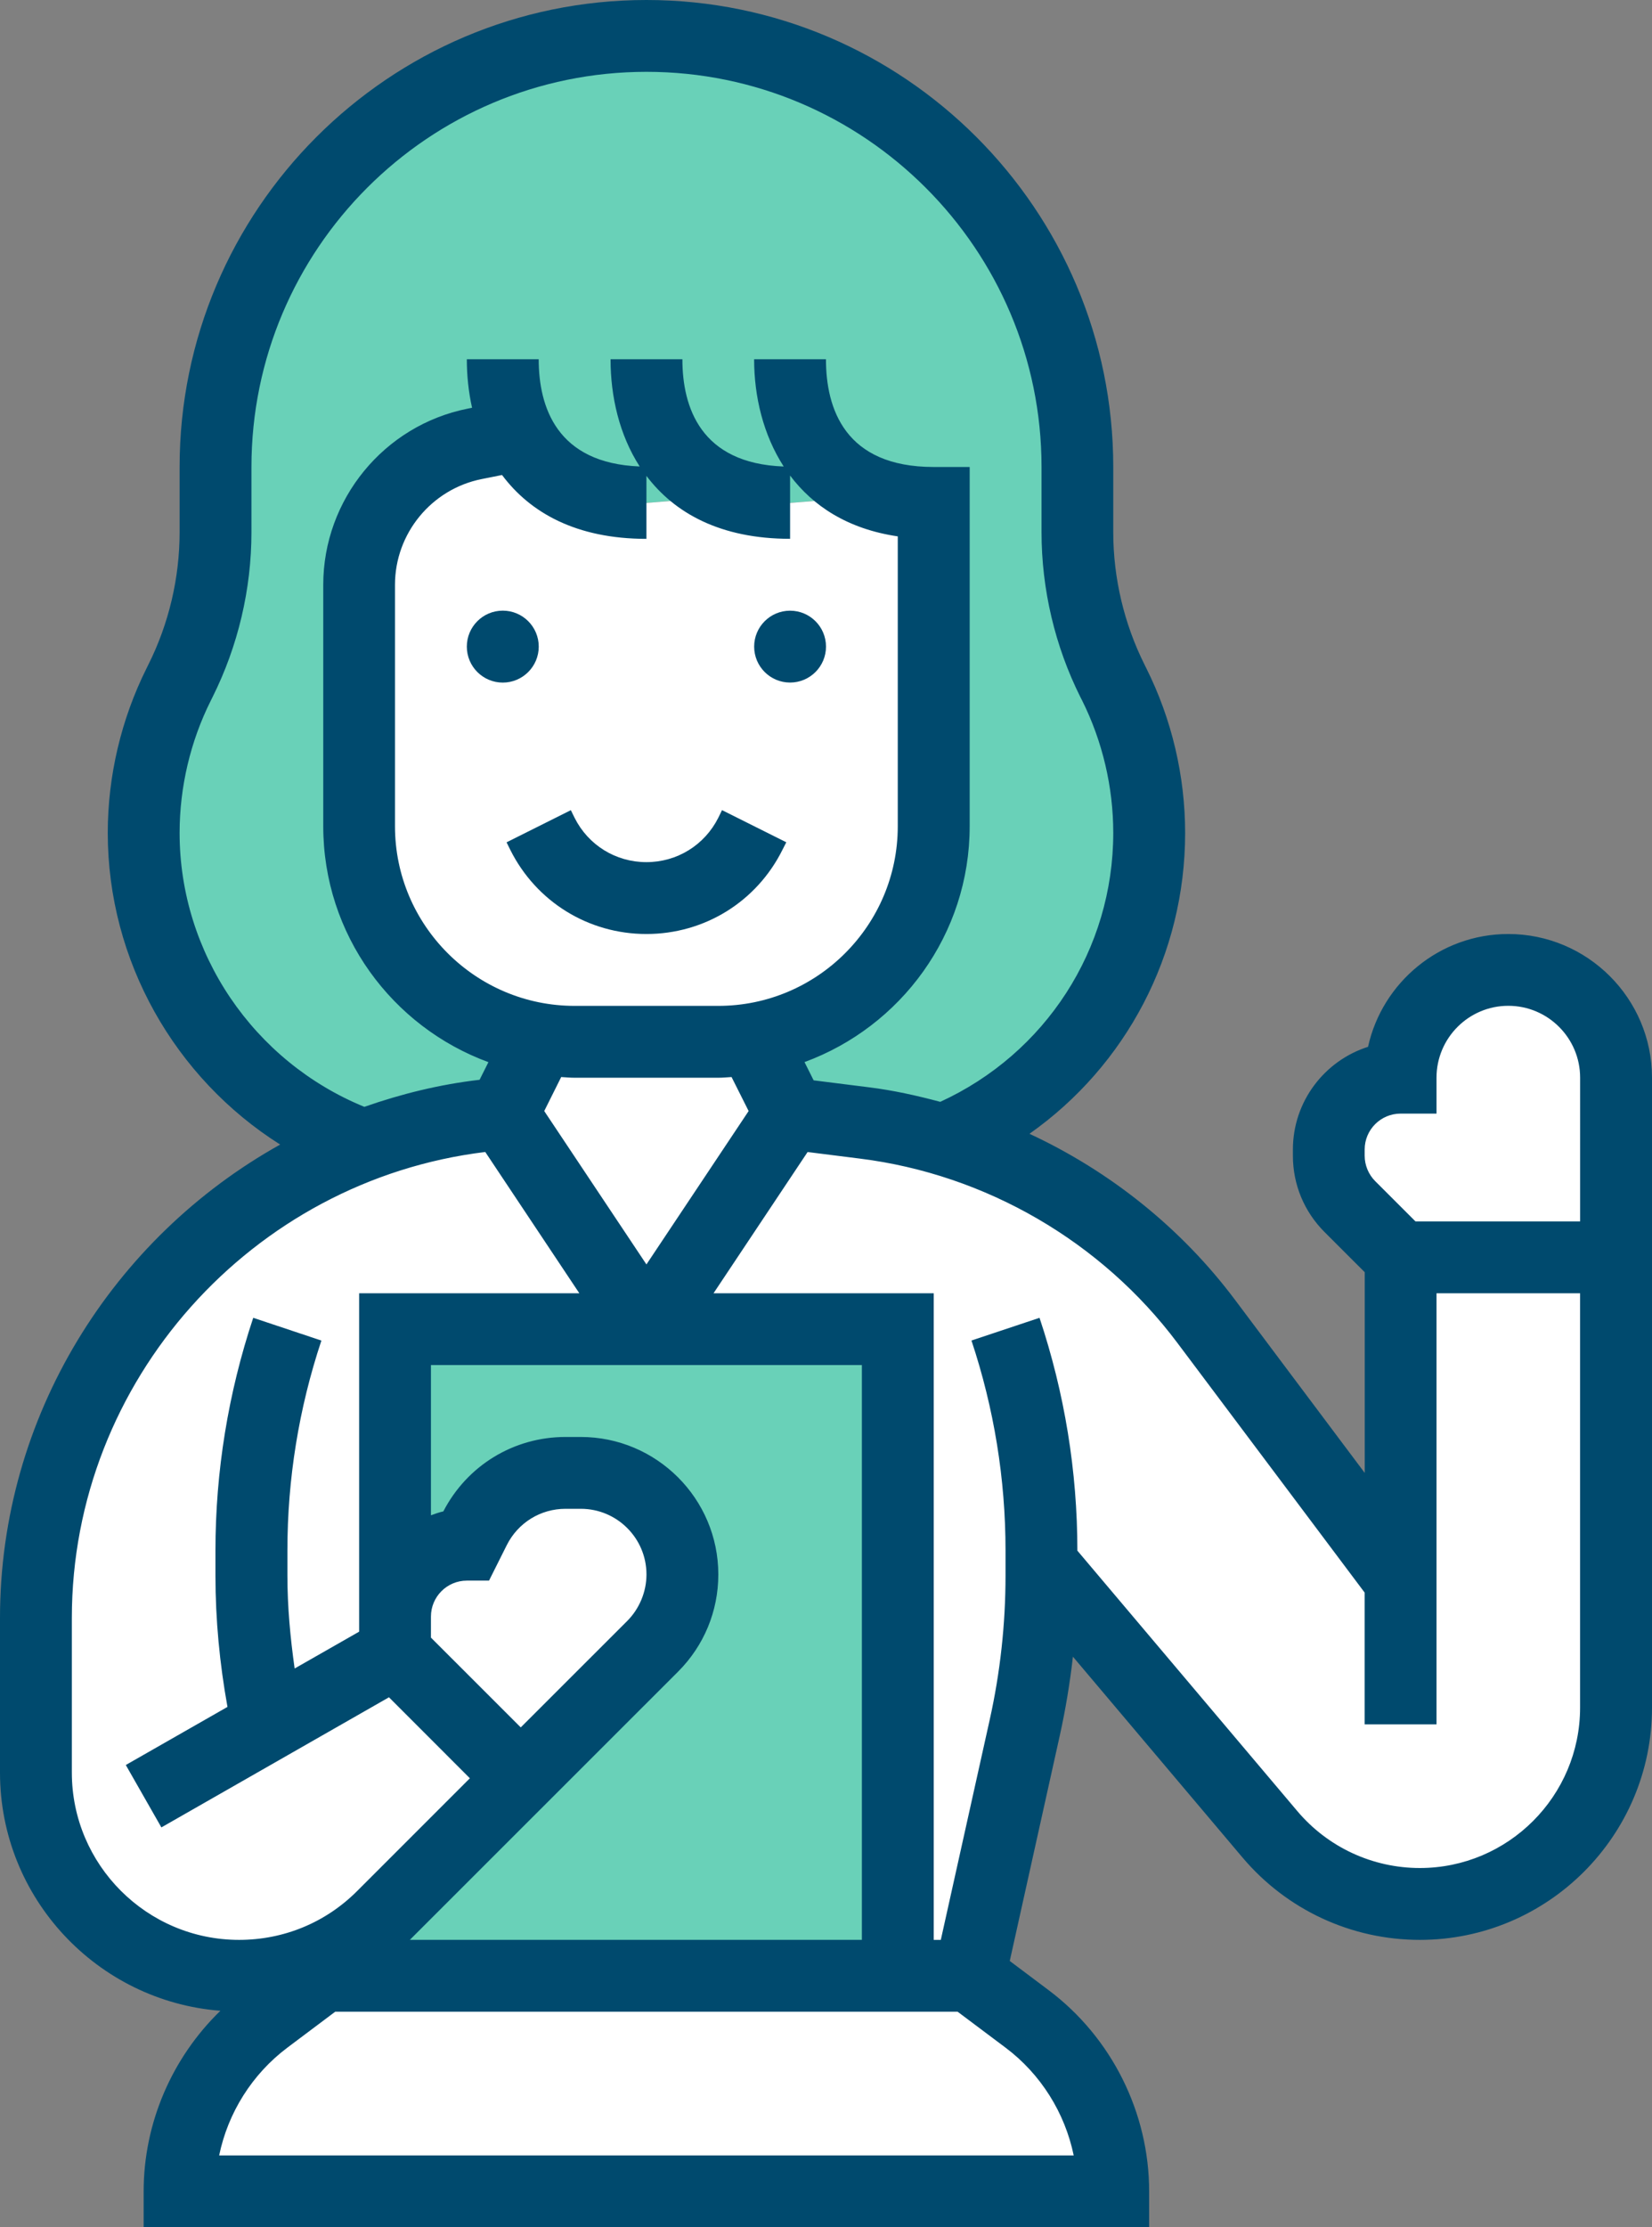
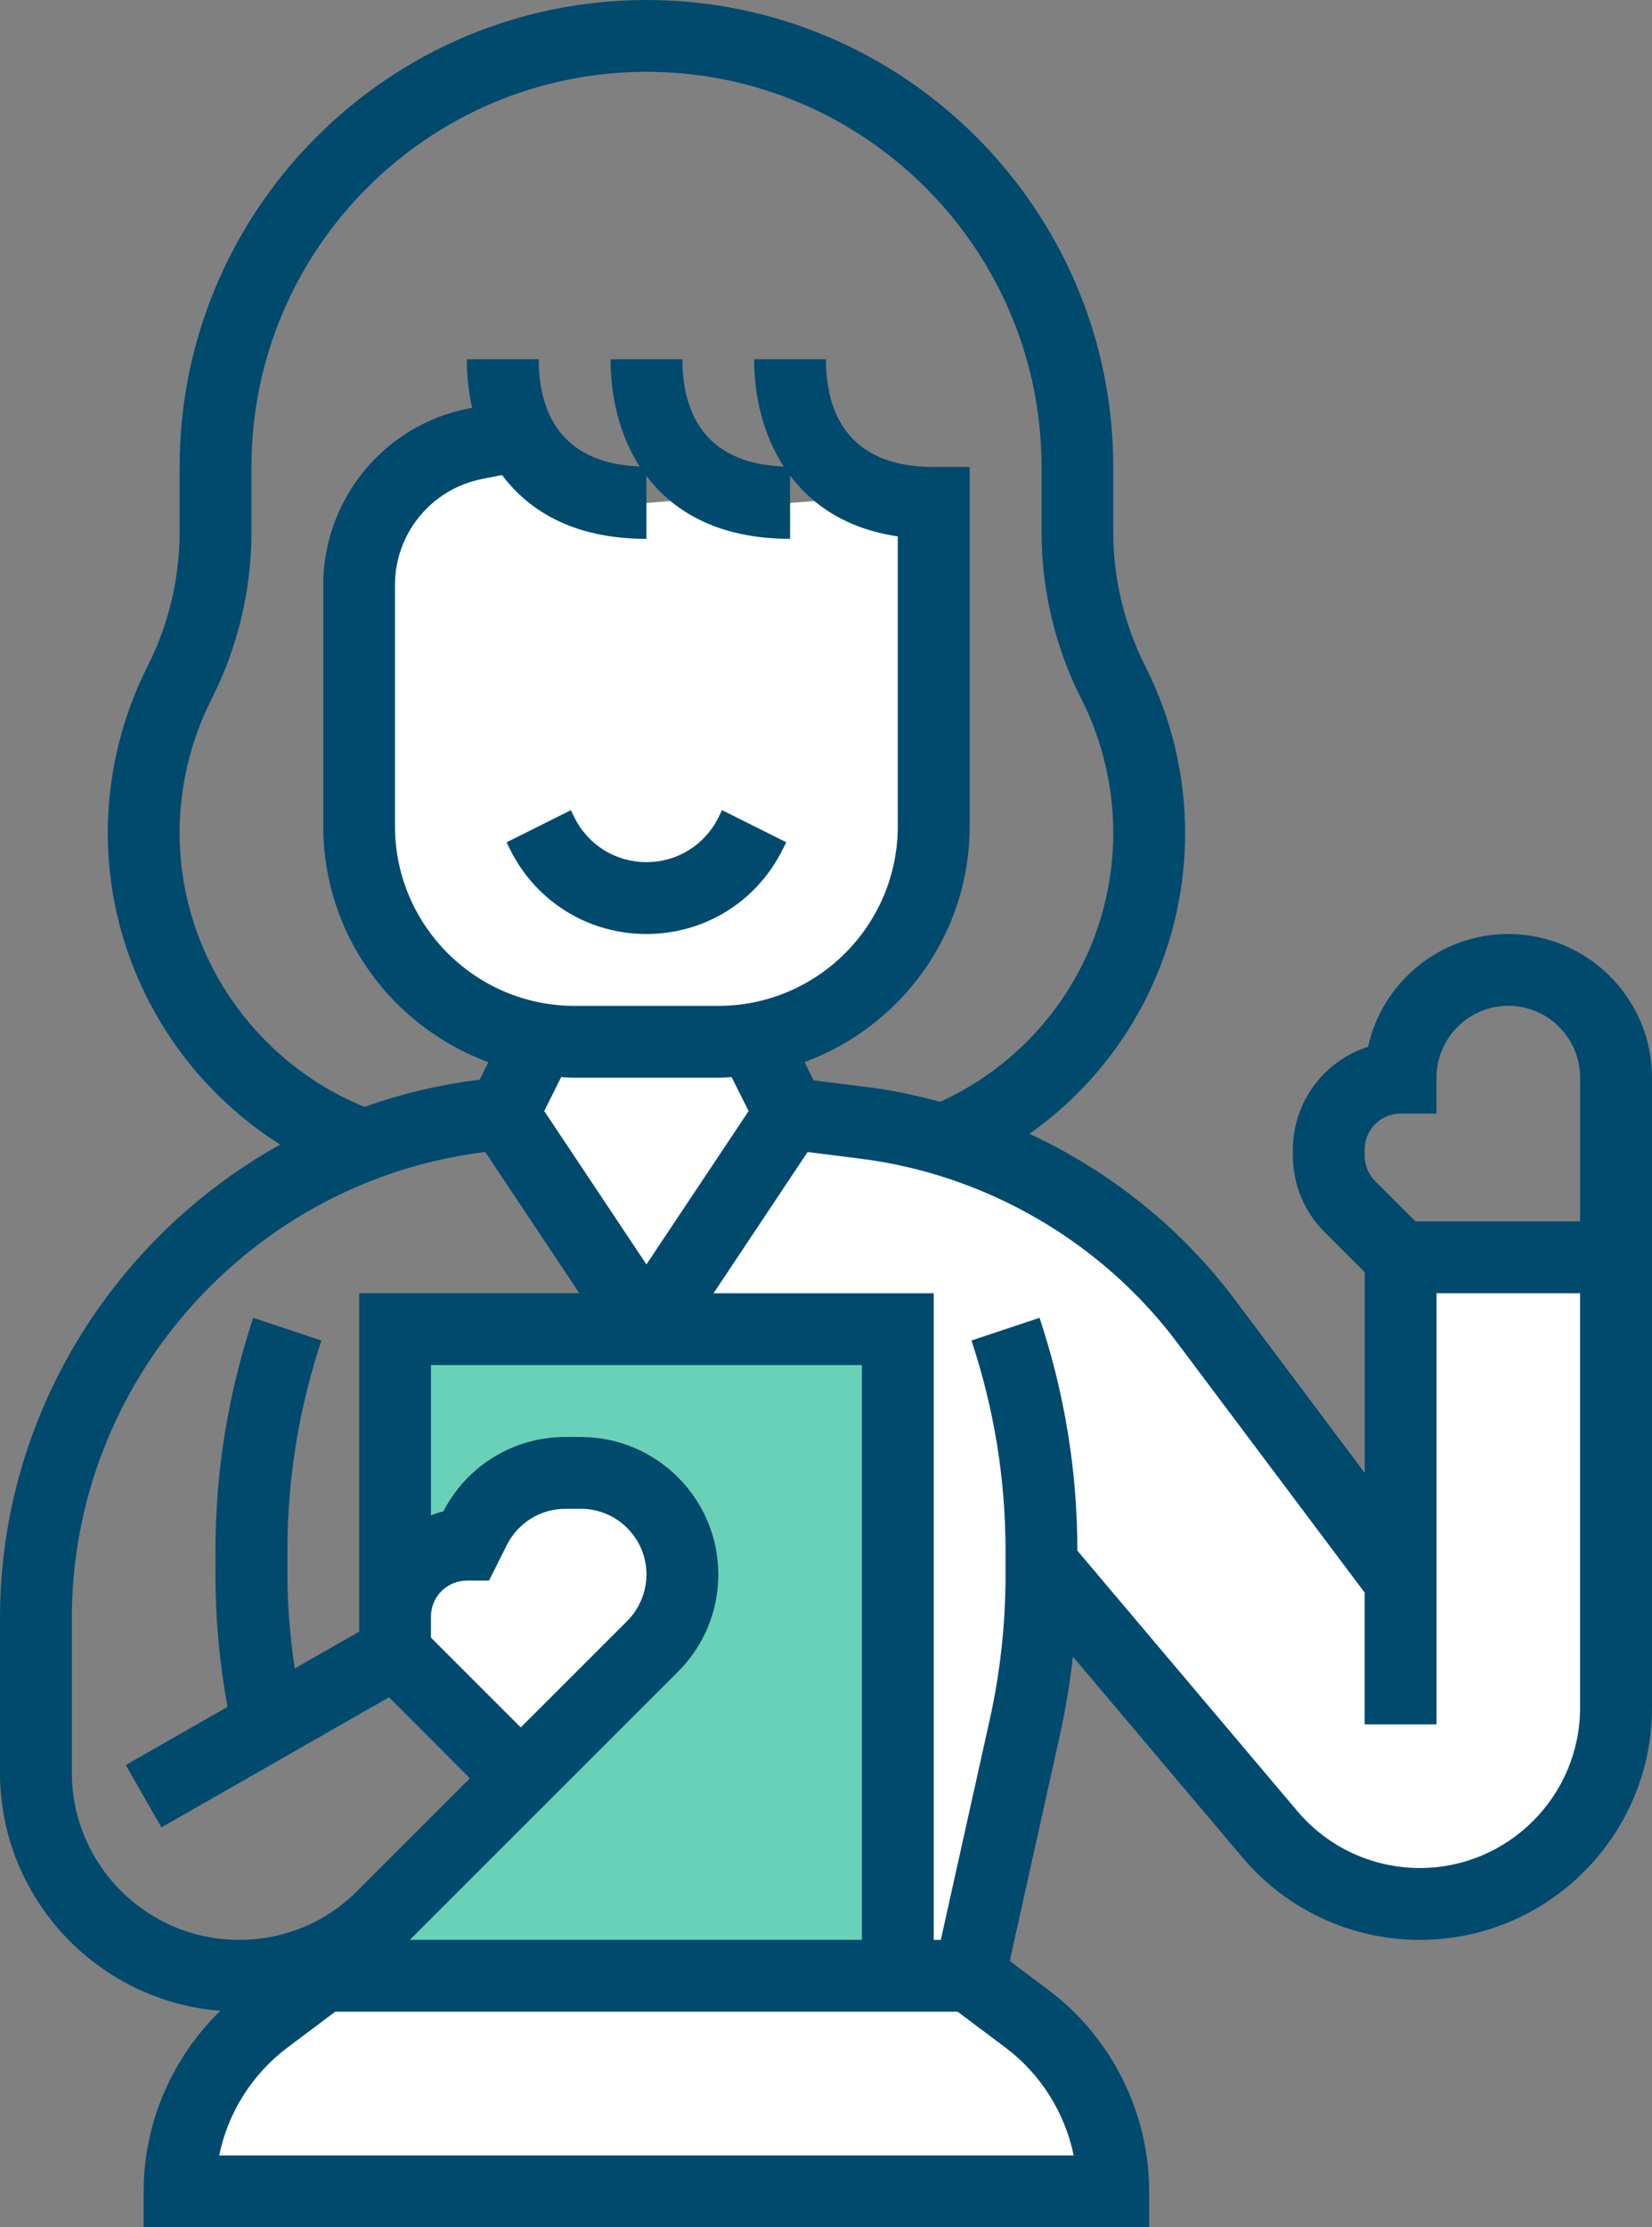
<svg xmlns="http://www.w3.org/2000/svg" version="1.1" id="Capa_1" x="0px" y="0px" width="44.518px" height="60px" viewBox="0 0 44.518 60" enable-background="new 0 0 44.518 60" xml:space="preserve">
  <rect x="0" y="0" width="44.518" height="60" fill="#808080" stroke="none" />
  <g>
    <g>
      <g>
        <g>
          <path fill="#FFFFFF" d="M27.678,54.387C29.139,55.48,30,57.203,30,59.032H4.84c0-0.909,0.213-1.8,0.609-2.594      c0.396-0.804,0.977-1.51,1.713-2.052L8.4,53.458l0.311-0.232h15.482h1.938L27.678,54.387z" />
        </g>
      </g>
      <g>
        <g>
-           <path fill="#FFFFFF" d="M6.445,53.226c-3.029,0-5.479-2.448-5.479-5.478v-4.161c0-3.562,1.377-6.822,3.631-9.261      c1.402-1.52,3.164-2.72,5.139-3.484h0.008c1.201-0.445,2.469-0.745,3.805-0.842l3.871,5.807h-6.775v7.742v0.967l3.389,3.388      l-3.717,3.716c-0.25,0.252-0.531,0.484-2.273,1.365L6.445,53.226z" />
-         </g>
+           </g>
      </g>
      <g>
        <g>
          <path fill="#FFFFFF" d="M37.744,42.58v-8.709h5.805v12.136c0,1.451-0.59,2.777-1.549,3.735      c-0.957,0.958-2.283,1.548-3.734,1.548c-1.559,0-3.039-0.687-4.045-1.878l-6.154-7.286v0.319c0,1.374-0.154,2.748-0.445,4.094      l-1.49,6.687h-1.938V35.807H17.42L21.291,30l2.004,0.251c0.734,0.098,1.461,0.243,2.168,0.455      c2.795,0.823,5.264,2.526,7.045,4.888L37.744,42.58z" />
        </g>
      </g>
      <g>
        <g>
          <path fill="#69D1B8" d="M12.795,41.188l-0.215,0.425c-0.531,0-1.014,0.214-1.363,0.571c-0.359,0.349-0.572,0.832-0.572,1.365      v-7.742h6.775h6.773v17.419H8.711L8.4,53.458l-0.357-0.474c1.742-0.881,2.023-1.113,2.273-1.365l3.717-3.716l3.551-3.552      c0.514-0.513,0.805-1.21,0.805-1.936c0-0.755-0.313-1.442-0.805-1.936c-0.494-0.493-1.18-0.803-1.936-0.803h-0.404      C14.207,39.678,13.258,40.258,12.795,41.188z" />
        </g>
      </g>
      <g>
        <g>
-           <path fill="#69D1B8" d="M23.73,13.355l-2.439,0.193c-0.543,0-1.016-0.068-1.434-0.193l-2.438,0.193      c-1.84,0-2.895-0.775-3.426-1.83l-1.199,0.242c-1.811,0.358-3.117,1.945-3.117,3.794v6.503c0,2.875,2.1,5.265,4.848,5.72      l-0.008,0.087L13.549,30c-1.336,0.097-2.604,0.396-3.805,0.842H9.736c-3.484-1.277-5.865-4.616-5.865-8.409      c0-1.384,0.318-2.759,0.949-3.997l0.037-0.097c0.631-1.239,0.949-2.613,0.949-3.997V12.58c0-6.416,5.197-11.613,11.613-11.613      c3.215,0,6.115,1.298,8.215,3.397c2.102,2.101,3.398,5.003,3.398,8.216v1.762c0,1.384,0.32,2.758,0.947,3.997l0.041,0.097      c0.627,1.238,0.945,2.613,0.945,3.997c0,1.839-0.559,3.562-1.518,4.993c-0.969,1.441-2.352,2.594-3.986,3.28      c-0.707-0.212-1.434-0.357-2.168-0.455L21.291,30l-0.969-1.936l-0.01-0.087c2.75-0.455,4.85-2.845,4.85-5.72v-8.709      C24.621,13.549,24.145,13.48,23.73,13.355L23.73,13.355z" />
-         </g>
+           </g>
      </g>
      <g>
        <g>
          <path fill="#FFFFFF" d="M18.389,42.416c0,0.726-0.291,1.423-0.805,1.936l-3.551,3.552l-3.389-3.388v-0.967      c0-0.533,0.213-1.017,0.572-1.365c0.35-0.357,0.832-0.571,1.363-0.571l0.215-0.425c0.463-0.93,1.412-1.51,2.449-1.51h0.404      c0.756,0,1.441,0.31,1.936,0.803C18.076,40.974,18.389,41.661,18.389,42.416z" />
        </g>
      </g>
      <g>
        <g>
-           <path fill="#FFFFFF" d="M43.549,29.032v4.839h-5.805l-1.367-1.365c-0.365-0.367-0.57-0.86-0.57-1.373v-0.166      c0-0.531,0.215-1.016,0.57-1.363c0.35-0.358,0.834-0.571,1.367-0.571c0-0.804,0.328-1.529,0.85-2.052      c0.523-0.522,1.25-0.852,2.051-0.852C42.252,26.129,43.549,27.426,43.549,29.032L43.549,29.032z" />
-         </g>
+           </g>
      </g>
      <g>
        <g>
-           <path fill="#FFFFFF" d="M20.322,28.064L21.291,30l-3.871,5.807L13.549,30l0.969-1.936l0.008-0.087      c0.311,0.058,0.631,0.087,0.959,0.087h3.873c0.328,0,0.646-0.029,0.955-0.087L20.322,28.064z" />
+           <path fill="#FFFFFF" d="M20.322,28.064L21.291,30l-3.871,5.807L13.549,30l0.969-1.936c0.311,0.058,0.631,0.087,0.959,0.087h3.873c0.328,0,0.646-0.029,0.955-0.087L20.322,28.064z" />
        </g>
      </g>
      <g>
        <g>
          <path fill="#FFFFFF" d="M25.162,13.549v8.709c0,2.875-2.1,5.265-4.85,5.72c-0.309,0.058-0.627,0.087-0.955,0.087h-3.873      c-0.328,0-0.648-0.029-0.959-0.087c-2.748-0.455-4.848-2.845-4.848-5.72v-6.503c0-1.849,1.307-3.436,3.117-3.794l1.199-0.242      c0.531,1.055,1.586,1.83,3.426,1.83l2.438-0.193c0.418,0.125,0.891,0.193,1.434,0.193l2.439-0.193      C24.145,13.48,24.621,13.549,25.162,13.549z" />
        </g>
      </g>
    </g>
    <g>
      <path fill="#004A6E" d="M19.357,22.029c-0.371,0.738-1.111,1.196-1.938,1.196s-1.566-0.458-1.936-1.196l-0.1-0.204l-1.732,0.866    l0.1,0.203c0.699,1.398,2.105,2.267,3.668,2.267c1.564,0,2.969-0.868,3.666-2.267l0.104-0.204l-1.732-0.866L19.357,22.029z" />
    </g>
    <g>
-       <circle fill="#004A6E" cx="21.291" cy="17.419" r="0.968" />
-     </g>
+       </g>
    <g>
-       <circle fill="#004A6E" cx="13.549" cy="17.419" r="0.969" />
-     </g>
+       </g>
    <g>
      <path fill="#004A6E" d="M40.645,25.161c-1.846,0-3.398,1.304-3.779,3.039c-1.172,0.372-2.025,1.473-2.025,2.767v0.168    c0,0.774,0.303,1.504,0.85,2.052l1.086,1.085v5.407l-3.496-4.663c-1.451-1.936-3.371-3.465-5.539-4.473    c2.6-1.833,4.195-4.828,4.195-8.105c0-1.534-0.361-3.068-1.047-4.438l-0.045-0.091C30.293,16.807,30,15.572,30,14.337V12.58    C30,5.645,24.355,0,17.42,0C10.482,0,4.84,5.645,4.84,12.58v1.757c0,1.234-0.291,2.47-0.844,3.571L3.951,18    c-0.684,1.369-1.047,2.903-1.047,4.438c0,3.442,1.807,6.602,4.646,8.395C3.047,33.342,0,38.154,0,43.585v4.166    c0,3.383,2.623,6.158,5.939,6.417c-1.307,1.267-2.068,3.028-2.068,4.864V60h27.096v-0.968c0-2.121-1.012-4.147-2.709-5.42    l-1.047-0.786l1.35-6.081c0.154-0.697,0.271-1.405,0.352-2.116l4.57,5.41c1.193,1.411,2.934,2.219,4.779,2.219    c3.449,0,6.256-2.806,6.256-6.256v-16.97C44.518,26.897,42.779,25.161,40.645,25.161z M4.84,22.438    c0-1.234,0.291-2.47,0.844-3.571l0.045-0.091c0.684-1.369,1.047-2.903,1.047-4.438V12.58c0-5.869,4.773-10.645,10.645-10.645    c5.869,0,10.646,4.775,10.646,10.645v1.757c0,1.534,0.361,3.068,1.045,4.437l0.047,0.092C29.709,19.968,30,21.202,30,22.436    c0,3.14-1.826,5.945-4.662,7.246c-0.633-0.169-1.27-0.311-1.924-0.392l-1.488-0.187l-0.246-0.492    c2.592-0.95,4.451-3.436,4.451-6.354V12.58h-0.969c-2.4,0-2.904-1.579-2.904-2.902h-1.936c0,1.005,0.246,2.034,0.797,2.889    c-2.24-0.081-2.73-1.6-2.73-2.889h-1.936c0,1.003,0.236,2.034,0.785,2.888c-2.232-0.086-2.721-1.601-2.721-2.888H12.58    c0,0.436,0.045,0.877,0.141,1.307L12.6,11.009c-2.254,0.451-3.889,2.446-3.889,4.745v6.504c0,2.918,1.857,5.404,4.451,6.355    l-0.238,0.475c-1.078,0.125-2.113,0.381-3.105,0.729C6.834,28.597,4.84,25.678,4.84,22.438z M18.271,45.034    c0.699-0.699,1.086-1.63,1.086-2.62c0-2.042-1.664-3.704-3.707-3.704h-0.41c-1.396,0-2.652,0.767-3.293,2.005    c-0.113,0.025-0.225,0.065-0.334,0.105v-4.047h11.613v15.484H11.045L18.271,45.034z M14.033,46.534l-2.42-2.419v-0.566    c0-0.535,0.434-0.969,0.967-0.969h0.598l0.479-0.957c0.303-0.603,0.91-0.978,1.584-0.978h0.41c0.977,0,1.77,0.793,1.77,1.769    c0,0.465-0.189,0.922-0.518,1.252L14.033,46.534z M19.357,27.097h-3.873c-2.666,0-4.84-2.171-4.84-4.839v-6.504    c0-1.381,0.982-2.577,2.334-2.848l0.551-0.11c0.756,1.012,1.996,1.72,3.891,1.72V12.82c0.756,0.999,1.99,1.695,3.871,1.695v-1.705    c0.615,0.818,1.551,1.441,2.902,1.639v7.809C24.193,24.926,22.023,27.097,19.357,27.097z M20.174,29.93l-2.754,4.132l-2.754-4.132    l0.457-0.916c0.121,0.007,0.24,0.019,0.361,0.019h3.873c0.121,0,0.238-0.012,0.357-0.019L20.174,29.93z M1.936,47.751v-4.166    c0-6.387,4.852-11.787,11.141-12.552l2.535,3.806H9.678v8.71v0.406l-1.738,0.992c-0.117-0.83-0.195-1.664-0.195-2.502V41.77    c0-1.925,0.307-3.828,0.916-5.657L6.824,35.5c-0.674,2.026-1.018,4.136-1.018,6.27v0.676c0,1.184,0.113,2.369,0.324,3.536    l-2.74,1.565l0.959,1.681l6.133-3.505l2.18,2.181l-3.035,3.035c-0.848,0.852-1.98,1.319-3.184,1.319    C3.959,52.258,1.936,50.236,1.936,47.751z M28.934,58.064H5.906c0.236-1.147,0.889-2.191,1.838-2.903l1.289-0.968h16.773    l1.291,0.968C28.047,55.873,28.697,56.917,28.934,58.064z M42.58,46.002c0,2.382-1.938,4.32-4.318,4.32    c-1.273,0-2.479-0.559-3.301-1.532l-5.928-7.017V41.77c0-2.134-0.344-4.243-1.02-6.27l-1.834,0.612    c0.609,1.829,0.918,3.732,0.918,5.657v0.676c0,1.306-0.143,2.609-0.426,3.882l-1.318,5.931h-0.191V34.839h-5.934l2.535-3.805    l1.408,0.177c3.389,0.423,6.51,2.233,8.557,4.965l5.047,6.727v3.549h1.936V34.839h3.869V46.002z M42.58,32.903h-4.436    l-1.086-1.085c-0.18-0.181-0.283-0.43-0.283-0.684v-0.168c0-0.533,0.434-0.967,0.969-0.967h0.967v-0.968    c0-1.067,0.867-1.936,1.934-1.936c1.068,0,1.936,0.868,1.936,1.936V32.903z" />
    </g>
  </g>
</svg>